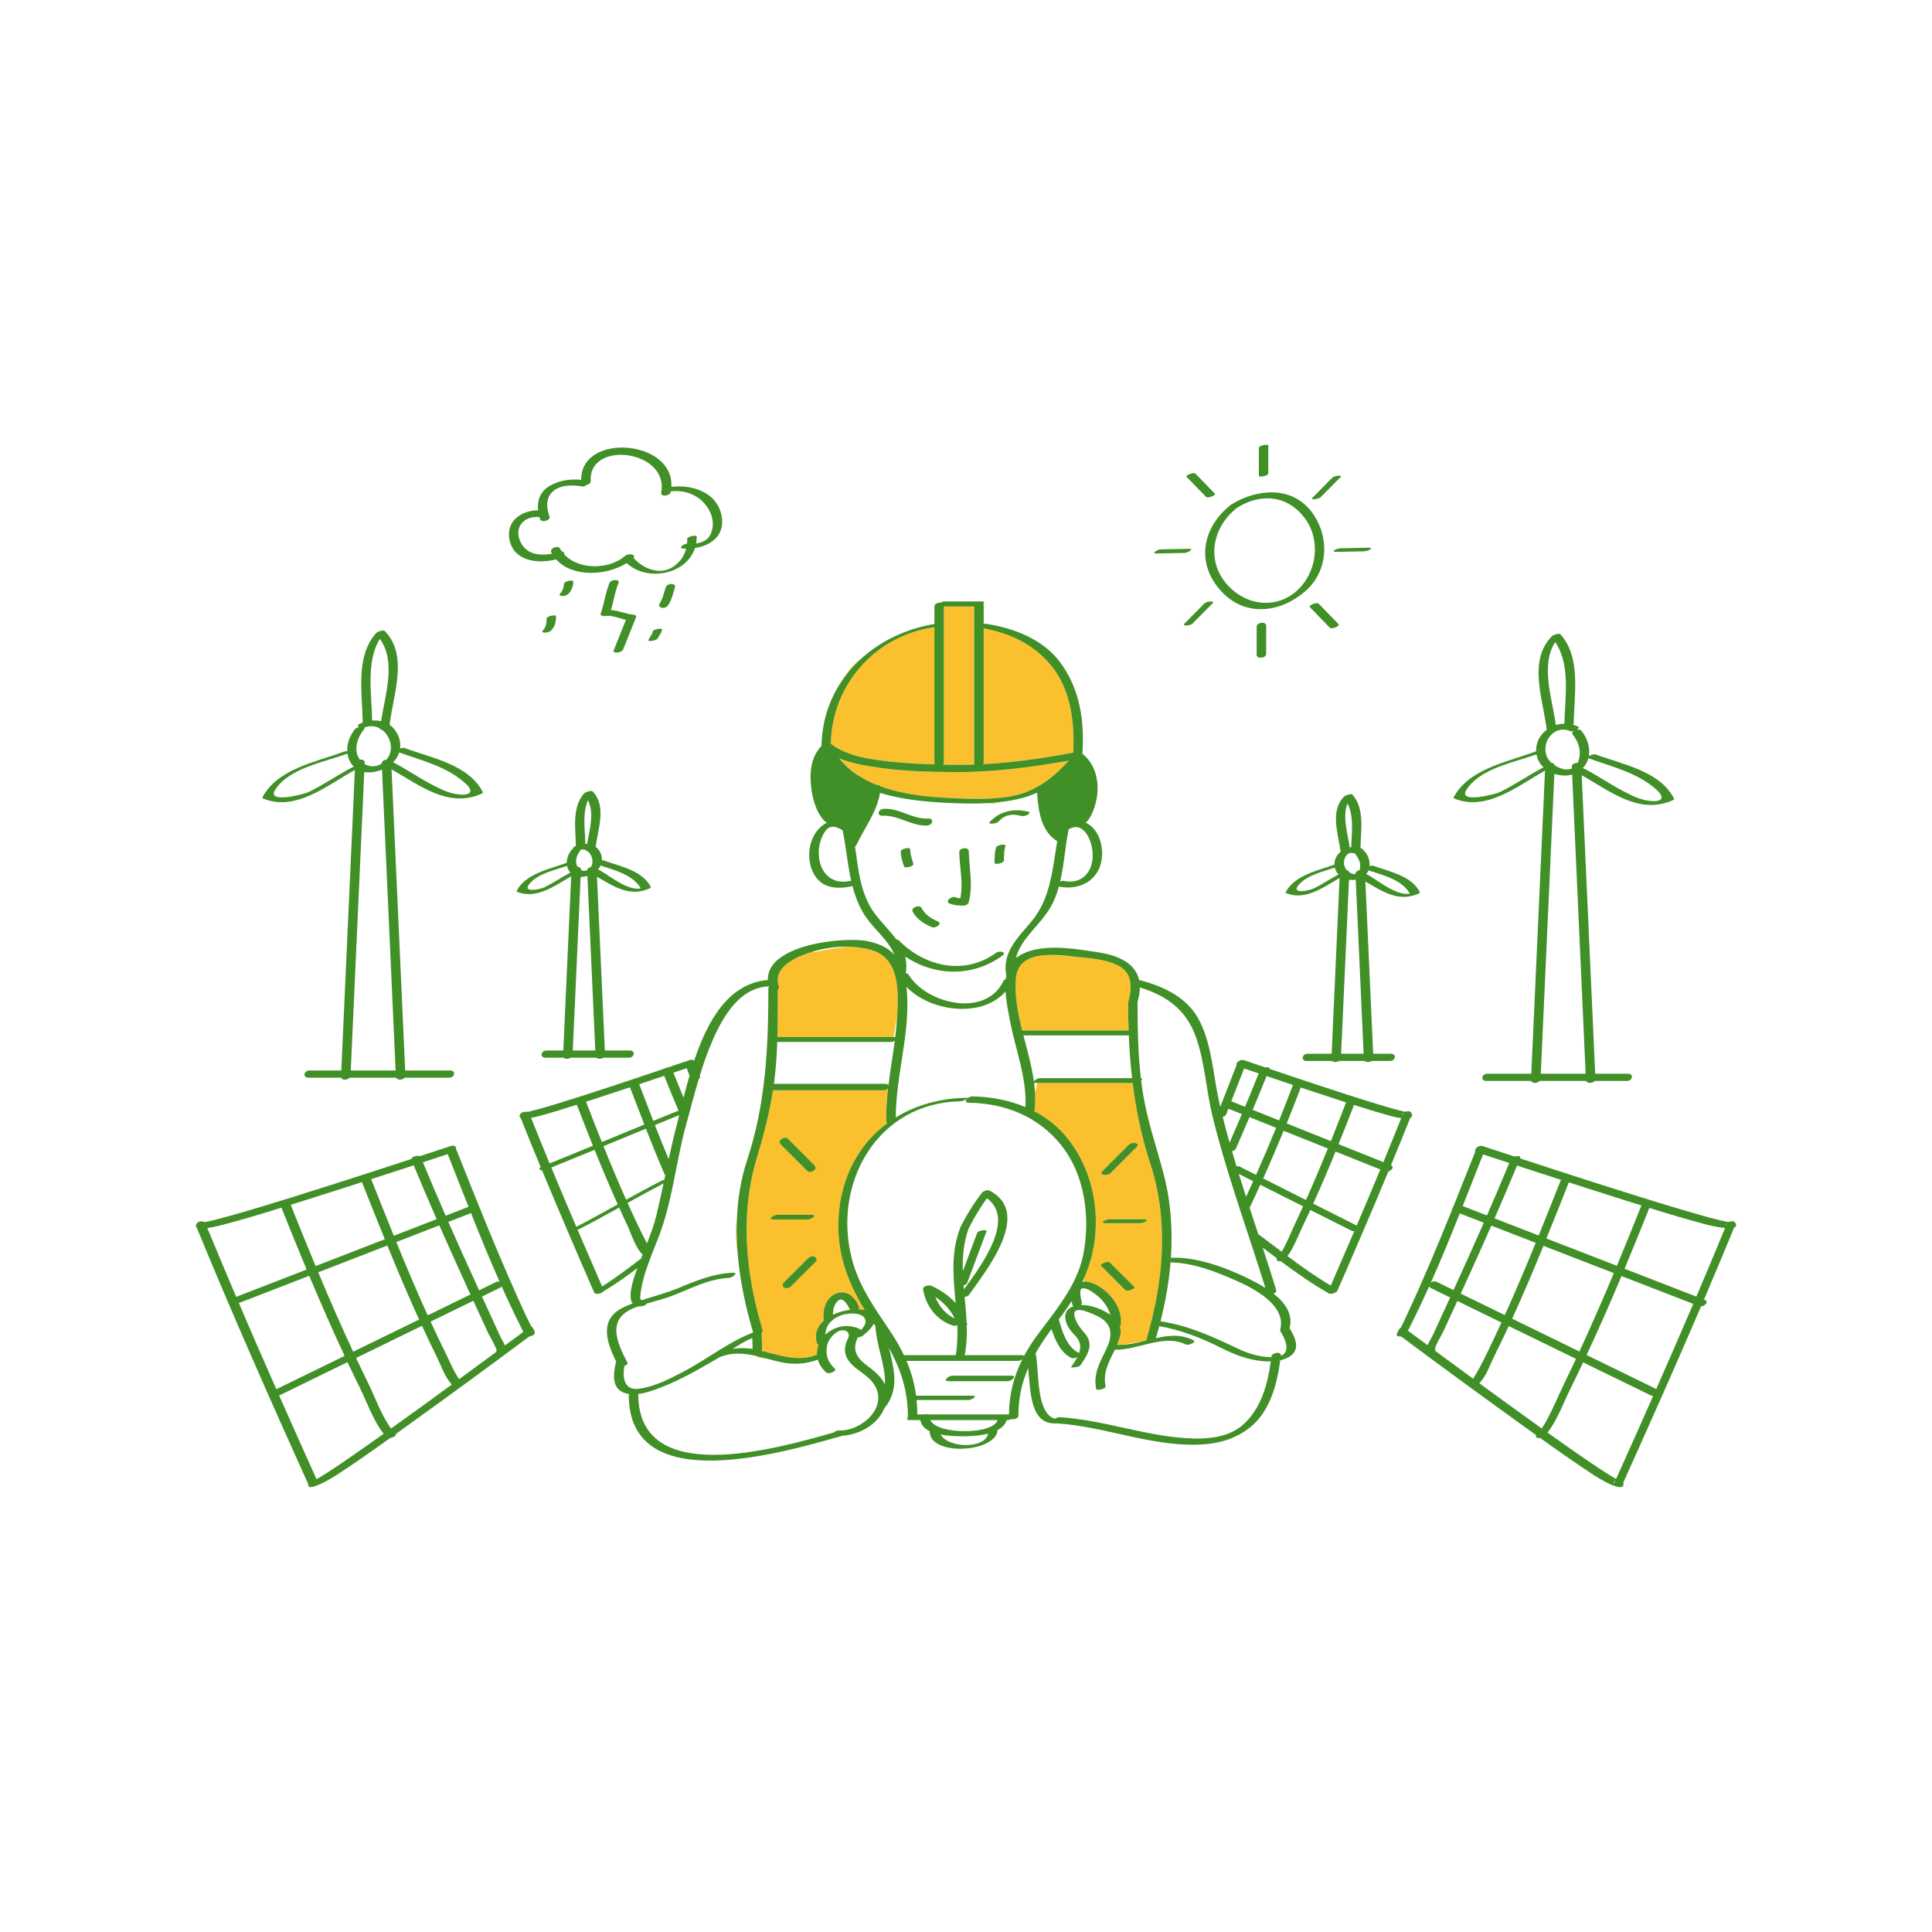
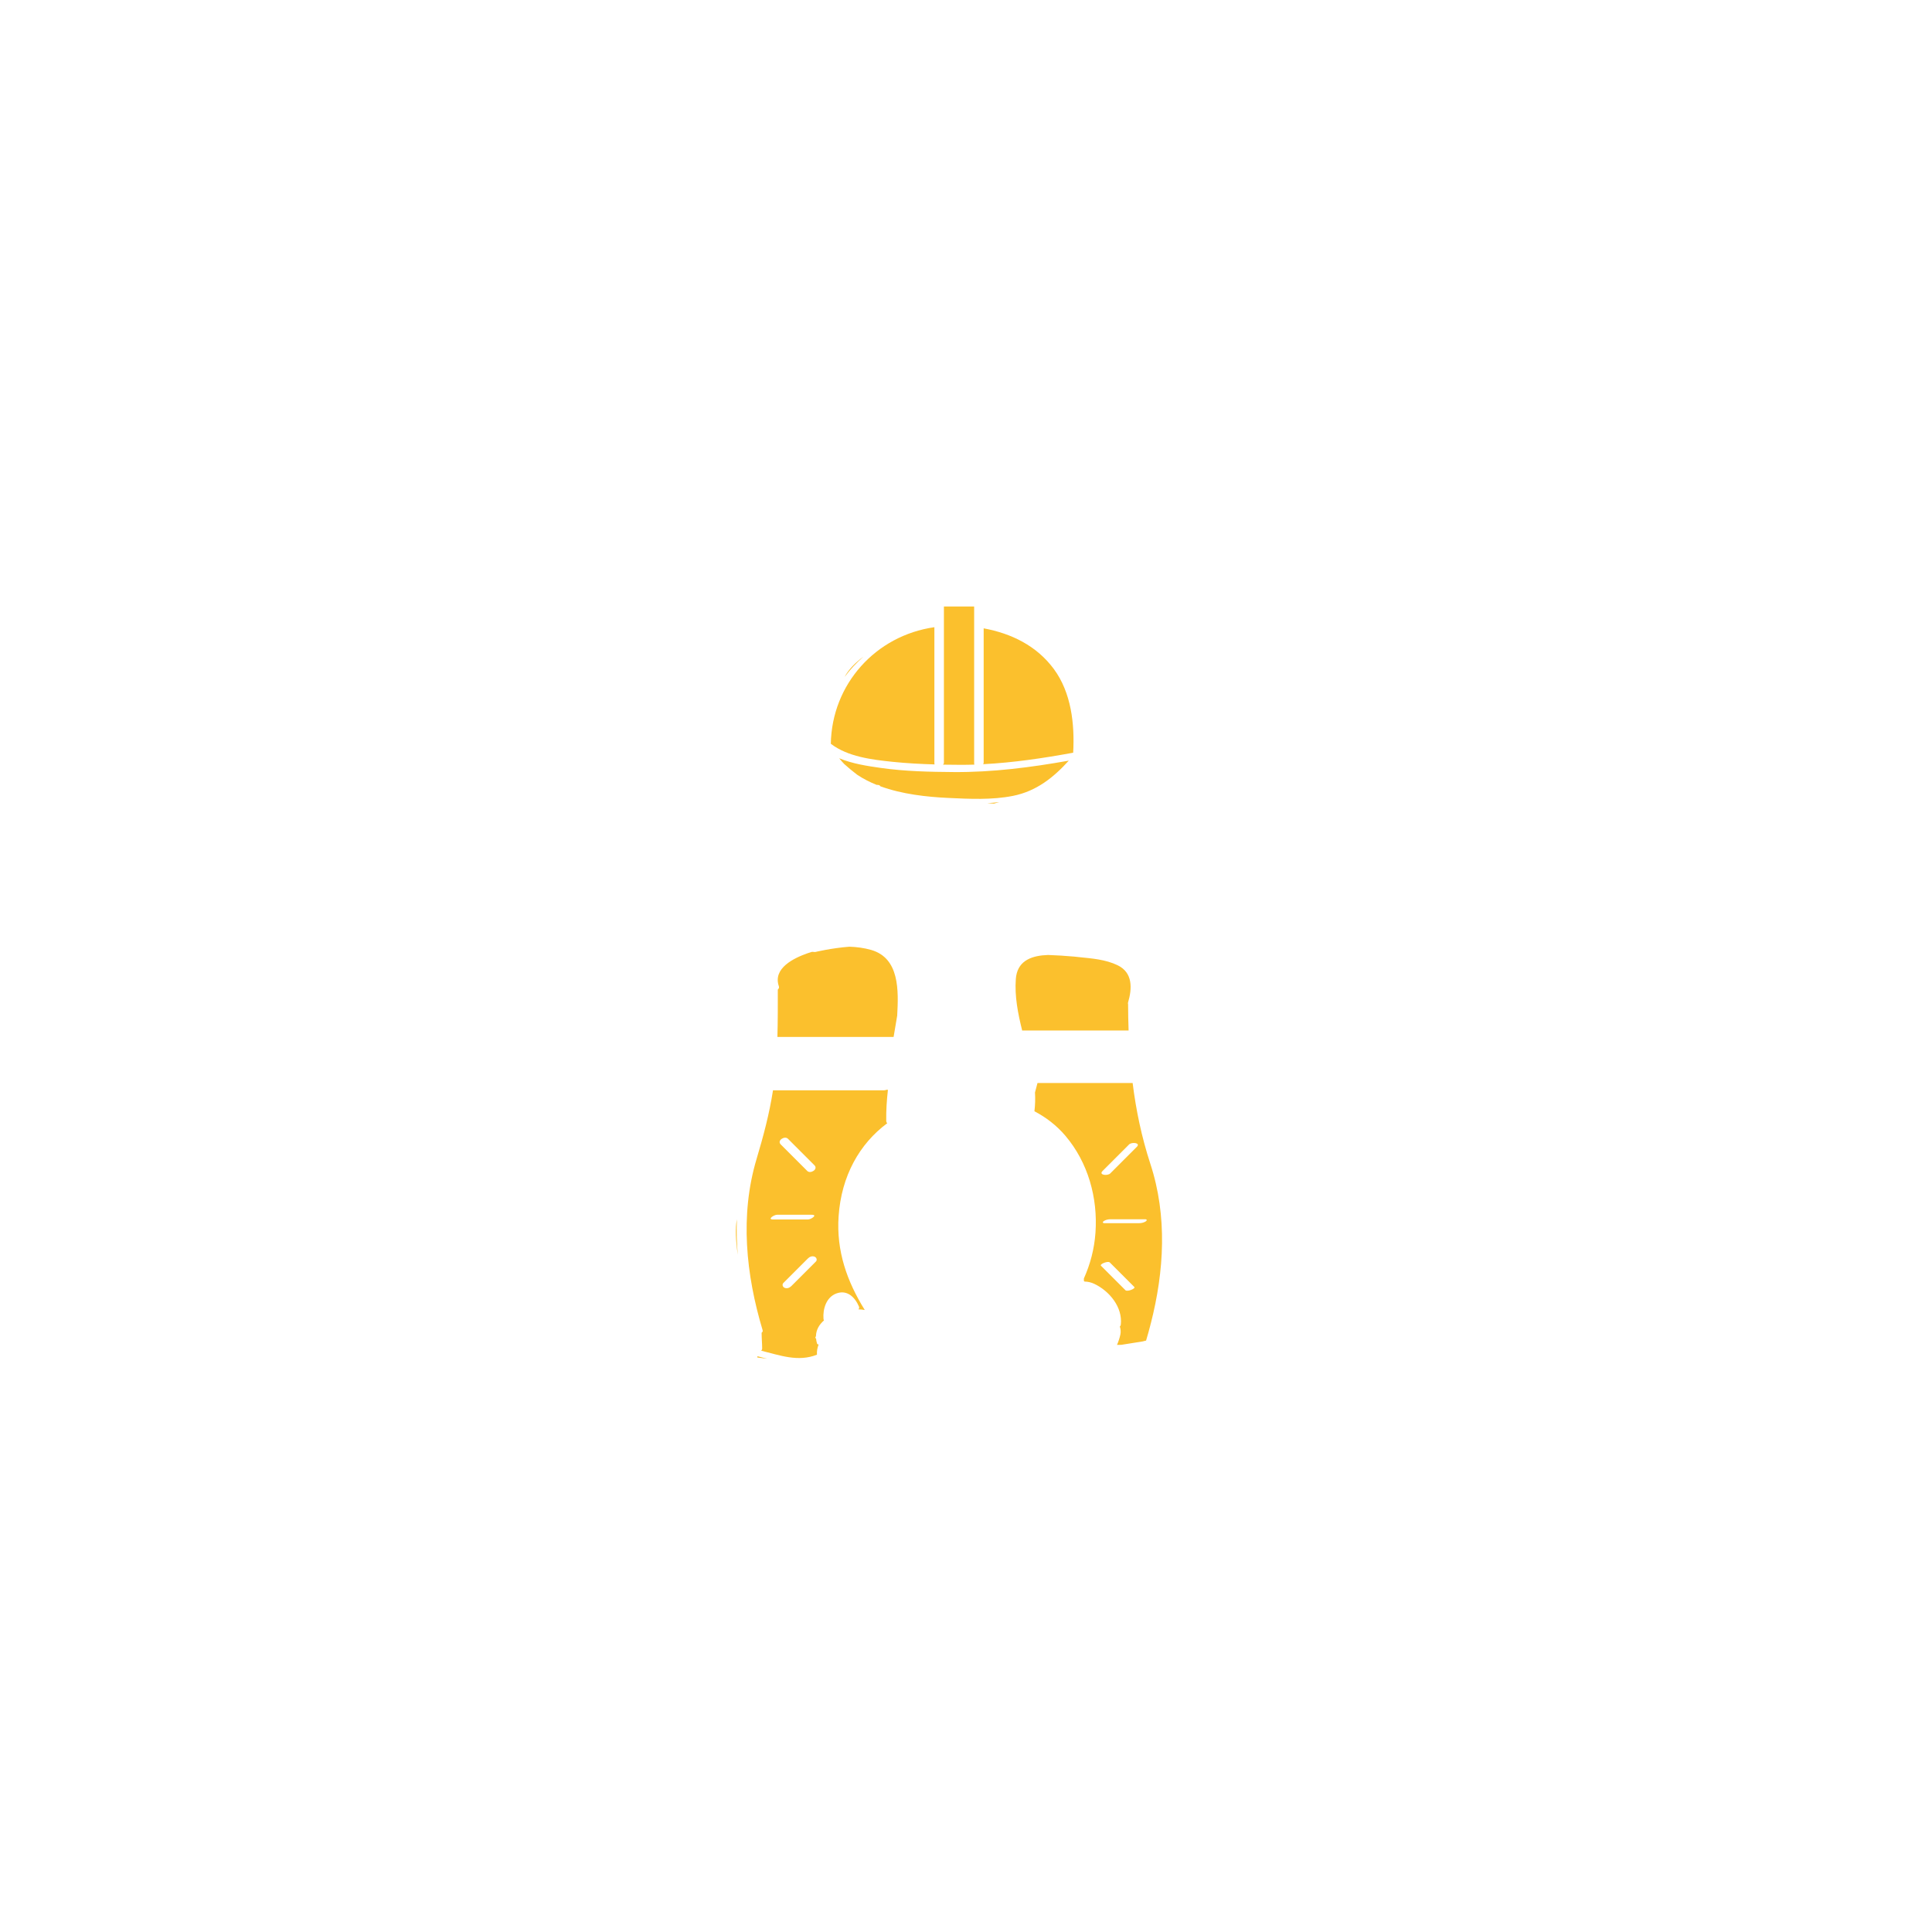
<svg xmlns="http://www.w3.org/2000/svg" xmlns:ns1="http://sodipodi.sourceforge.net/DTD/sodipodi-0.dtd" xmlns:ns2="http://www.inkscape.org/namespaces/inkscape" version="1.1" id="Layer_1" x="0px" y="0px" width="595.279px" height="595.281px" viewBox="0 0 595.279 595.281" enable-background="new 0 0 595.279 595.281" xml:space="preserve" ns1:docname="renewable-energy.svg" ns2:version="1.2.1 (9c6d41e, 2022-07-14)">
  <defs id="defs14" />
  <ns1:namedview id="namedview12" pagecolor="#505050" bordercolor="#ffffff" borderopacity="1" ns2:showpageshadow="0" ns2:pageopacity="0" ns2:pagecheckerboard="1" ns2:deskcolor="#505050" showgrid="false" ns2:zoom="1.1287785" ns2:cx="314.0563" ns2:cy="249.82758" ns2:window-width="1512" ns2:window-height="916" ns2:window-x="0" ns2:window-y="38" ns2:window-maximized="0" ns2:current-layer="Layer_1" />
  <path id="color_x5F_2" fill="#FBC02D" d="M347.738,317.514c-10.873,0-21.747,0-32.62,0c-0.053,0-0.108,0.006-0.165,0.014  c-1.317-5.267-2.357-10.553-1.96-15.904c0.019-0.248,0.049-0.481,0.082-0.714c0.021-0.065,0.03-0.134,0.029-0.204  c0.822-4.937,5.111-6.308,9.826-6.463c2.592,0.079,5.396,0.27,8.111,0.505c0.475,0.053,0.933,0.104,1.367,0.149  c4.051,0.421,8.228,0.716,11.947,2.512c4.723,2.279,4.493,7.161,3.212,11.487c-0.053,0.179-0.041,0.323,0.016,0.443  C347.593,312.084,347.642,314.807,347.738,317.514z M287.96,235.529c-0.035-0.097-0.061-0.2-0.061-0.321c0-13.987,0-27.974,0-41.959  c-18.124,2.58-31.597,17.609-31.908,35.921c5.212,4.002,12.691,4.903,19.024,5.558C279.322,235.173,283.639,235.404,287.96,235.529z   M300.234,235.588c-0.05-0.111-0.084-0.233-0.084-0.38c0-16.113,0-32.228,0-48.34c-3.104,0-6.211,0-9.315,0  c0,16.037,0,32.074,0,48.11c0,0.24-0.104,0.451-0.27,0.625c1.843,0.034,3.685,0.052,5.526,0.054  C297.473,235.658,298.854,235.632,300.234,235.588z M306.262,247.602l1.629-0.452c-1.222,0.136-2.448,0.243-3.681,0.31  C305.509,247.551,306.262,247.602,306.262,247.602z M329.31,234.366c-11.674,2.08-23.504,3.602-35.366,3.519  c-7.494-0.053-15.058-0.218-22.488-1.263c-4.217-0.594-8.81-1.298-12.881-2.984c0.486,0.623,1.005,1.212,1.55,1.773  c1.183,1.063,2.513,2.184,3.956,3.281c1.867,1.253,3.906,2.293,6.058,3.151c0.515-0.037,0.977,0.087,1.129,0.429  c6.7,2.444,14.297,3.275,20.842,3.583c6.576,0.311,13.558,0.661,20.039-0.64C319.311,243.779,324.579,239.59,329.31,234.366z   M266.031,202.334c-2.46,1.819-4.573,3.913-5.788,6.246C261.929,206.293,263.874,204.203,266.031,202.334z M324.699,206.127  c-5.299-7.17-13.066-10.938-21.614-12.528c0,13.794,0,27.587,0,41.38c0,0.179-0.063,0.34-0.159,0.482  c9.303-0.479,18.597-1.861,27.736-3.541C331.156,223.104,330.079,213.406,324.699,206.127z M354.567,407.84  c-0.067,0.08-0.089,0.152-0.057,0.217c-0.432,1.673-0.887,3.341-1.383,4.995c-0.356,0.089-0.713,0.178-1.069,0.265l-6.594,1.05  c-0.345,0.01-0.689,0.021-1.034,0.01c-0.081-0.004-0.172,0.007-0.265,0.021c0.429-1.018,0.799-2.068,1.034-3.179  c0.187-0.879,0.1-1.705-0.161-2.481c0.16-0.165,0.271-0.356,0.297-0.579c0.615-5.419-3.522-10.4-8.198-12.6  c-0.871-0.41-1.929-0.682-2.967-0.688c-0.134-0.13-0.208-0.201-0.208-0.201v-0.749c1.938-4.355,3.21-8.99,3.571-14.138  c0.753-10.72-2.285-21.608-9.275-29.842c-2.702-3.183-5.955-5.67-9.536-7.545c0.244-1.939,0.286-3.873,0.176-5.802l0.772-2.909  c9.771,0,19.542,0,29.313,0c1.044,8.385,2.765,16.67,5.474,24.954C359.712,374.712,358.712,391.675,354.567,407.84z M342.097,361.54  c2.728-2.728,5.452-5.453,8.178-8.181c1.265-1.264-1.56-1.561-2.391-0.729c-2.728,2.727-5.452,5.453-8.178,8.18  C338.442,362.074,341.266,362.372,342.097,361.54z M349.499,396.534c-2.517-2.517-5.033-5.032-7.55-7.55  c-0.555-0.554-3.222,0.51-2.726,1.006c2.518,2.518,5.033,5.033,7.55,7.551C347.328,398.095,349.995,397.03,349.499,396.534z   M352.848,375.671c-3.564,0-7.131,0-10.695,0c-0.699,0-1.455,0.166-2.05,0.549c-0.446,0.288-0.396,0.659,0.177,0.659  c3.565,0,7.132,0,10.695,0c0.7,0,1.455-0.166,2.05-0.55C353.472,376.042,353.421,375.671,352.848,375.671z M227.048,375.688  c-0.555,2.842-0.338,6.759,0.274,10.962C227.006,382.997,226.903,379.332,227.048,375.688z M273.584,335.793  c-0.354,3.175-0.576,6.362-0.521,9.58c0.006,0.311,0.127,0.542,0.314,0.707c-8.571,6.352-14.139,16.267-14.988,28.646  c-0.738,10.756,2.6,20.107,8.059,28.9c-0.644-0.126-1.313-0.183-1.951-0.192c0.213-0.243,0.299-0.546,0.155-0.882  c-1.229-2.883-3.661-5.263-6.982-4.005c-3.114,1.179-4.174,4.79-3.938,7.822c0.016,0.185,0.07,0.339,0.151,0.471  c-1.453,1.259-2.427,2.873-2.472,4.847l-0.234,0.534l0.262,0.179c0.045,0.511,0.145,1.041,0.315,1.595  c0.051,0.164,0.233,0.249,0.478,0.28c-0.396,0.989-0.584,2.05-0.517,3.132c-5.833,2.299-11.364,0.195-17.177-1.238  c0.183-0.183,0.299-0.406,0.298-0.668c-0.004-1.559-0.158-3.106-0.163-4.665c0-0.063-0.013-0.118-0.022-0.176  c0.271-0.217,0.424-0.484,0.337-0.773c-5.146-17.139-7.067-35.448-1.868-52.813c2.109-7.051,3.943-13.948,5.056-21.15  c0.07,0.006,0.139,0.015,0.218,0.015c11.333,0,22.666,0,34,0c0.272,0,0.516-0.061,0.725-0.155L273.584,335.793z M240.553,352.612  c2.729,2.727,5.453,5.453,8.18,8.181c0.984,0.983,3.441-0.522,2.213-1.751c-2.727-2.728-5.452-5.454-8.18-8.181  C241.781,349.878,239.325,351.385,240.553,352.612z M238.24,375.744c3.564,0,7.131,0,10.695,0c0.96,0,3.127-1.457,1.178-1.457  c-3.564,0-7.131,0-10.695,0C238.458,374.287,236.291,375.744,238.24,375.744z M250.977,387.199c-0.745-0.292-1.517,0.017-2.049,0.55  c-2.517,2.517-5.034,5.032-7.551,7.551c-0.507,0.506-0.191,1.274,0.403,1.508c0.745,0.292,1.518-0.016,2.05-0.549  c2.517-2.518,5.033-5.033,7.551-7.551C251.888,388.202,251.572,387.433,250.977,387.199z M233.367,418.272l3.011,0.371  c-1.005-0.268-2.008-0.531-3.011-0.765V418.272z M268.35,292.669c-2.124-0.6-4.359-0.898-6.623-0.975  c-5.57,0.422-10.551,1.638-10.551,1.638s-0.365-0.034-0.971-0.057c-0.437,0.134-0.877,0.258-1.304,0.407  c-4.271,1.496-10.854,4.62-8.919,10.204c0.141,0.403-0.021,0.755-0.327,1.017c0.003,4.858,0.017,9.731-0.125,14.599  c11.936,0,23.868,0,35.803,0l1.106-6.563C276.855,305.294,277.225,295.169,268.35,292.669z" />
-   <path id="color_x5F_1" d="M278.531,266.912c-0.488-1.47-0.964-2.938-1-4.5c-0.021-0.946,2.883-1.446,2.897-0.775  c0.036,1.562,0.511,3.03,1,4.5C281.68,266.892,278.804,267.734,278.531,266.912z M306.919,261.12  c-0.474,1.542-0.482,3.149-0.482,4.749c0,0.653,2.898,0.18,2.898-0.775c-0.001-1.498,0.016-2.979,0.459-4.423  C310.033,259.894,307.173,260.294,306.919,261.12z M292.706,278.45c1.394,0.486,2.743,0.58,4.211,0.595  c0.508,0.005,1.354-0.371,1.509-0.913c1.479-5.202,0.178-10.496,0.08-15.786c-0.029-1.565-2.967-1.153-2.941,0.199  c0.087,4.698,1.31,9.604,0.316,14.258c-0.514-0.063-1.021-0.181-1.518-0.362C293.077,275.991,290.959,277.841,292.706,278.45z   M283.868,279.662c-0.542-1.026-3.332-0.034-2.666,1.226c1.254,2.374,3.564,3.799,5.979,4.796c1.104,0.455,3.38-1.126,1.709-1.816  C286.801,283.005,284.94,281.692,283.868,279.662z M285.728,254.344c1.646-0.086,2.229-2.242,0.254-2.138  c-4.817,0.253-8.834-3.259-13.75-3c-1.646,0.086-2.229,2.241-0.254,2.138C276.796,251.091,280.812,254.602,285.728,254.344z   M307.59,253.21c1.964-2.209,4.212-2.563,6.997-1.83c0.666,0.175,1.439-0.013,2.037-0.328c0.268-0.143,0.985-0.737,0.313-0.914  c-4.362-1.147-8.926-0.289-12.003,3.17C304.223,254.107,307.068,253.796,307.59,253.21z M311.629,423.878  c-6.082,0-12.164,0-18.245,0c-1.113,0-3.075,1.688-1.115,1.688c6.082,0,12.164,0,18.245,0  C311.627,425.566,313.589,423.878,311.629,423.878z M238.24,375.744c3.564,0,7.131,0,10.695,0c0.96,0,3.127-1.457,1.178-1.457  c-3.564,0-7.131,0-10.695,0C238.458,374.287,236.291,375.744,238.24,375.744z M248.732,360.792c0.984,0.983,3.441-0.522,2.213-1.751  c-2.727-2.728-5.452-5.454-8.18-8.181c-0.984-0.983-3.44,0.523-2.213,1.751C243.281,355.339,246.006,358.065,248.732,360.792z   M248.928,387.75c-2.517,2.517-5.034,5.032-7.551,7.551c-0.507,0.506-0.191,1.274,0.403,1.508c0.745,0.292,1.518-0.016,2.05-0.549  c2.517-2.518,5.033-5.033,7.551-7.551c0.507-0.507,0.19-1.275-0.404-1.509C250.231,386.908,249.46,387.217,248.928,387.75z   M352.848,375.671c-3.564,0-7.131,0-10.695,0c-0.699,0-1.455,0.166-2.05,0.549c-0.446,0.288-0.396,0.659,0.177,0.659  c3.565,0,7.132,0,10.695,0c0.7,0,1.455-0.166,2.05-0.55C353.472,376.042,353.421,375.671,352.848,375.671z M342.097,361.54  c2.728-2.728,5.452-5.453,8.178-8.181c1.265-1.264-1.56-1.561-2.391-0.729c-2.728,2.727-5.452,5.453-8.178,8.18  C338.442,362.074,341.266,362.372,342.097,361.54z M341.949,388.984c-0.555-0.554-3.222,0.51-2.726,1.006  c2.518,2.518,5.033,5.033,7.55,7.551c0.555,0.554,3.222-0.511,2.726-1.007C346.982,394.018,344.465,391.502,341.949,388.984z   M163.915,408.819c0.63,0.958,1.571,2.1,0.037,2.734c-0.307,0.126-0.576,0.188-0.821,0.206  c-12.168,9.048-24.396,18.02-36.708,26.868c-1.498,1.076-2.996,2.153-4.495,3.229c0.005,0.011,0.014,0.021,0.018,0.032  c0.13,0.325-0.341,0.664-0.557,0.79c-0.001,0-0.002,0.001-0.003,0.001c-0.272,0.16-0.722,0.337-1.164,0.399  c-5.485,3.93-11.003,7.821-16.656,11.498c-0.27,0.175-9.091,5.706-8.578,2.756c-11.811-26.209-23.462-52.519-34.381-79.113  c-0.325-0.244-0.363-0.647,0.047-1.278c0.455-0.697,1.655-0.791,2.273-0.396c0.309-0.041,0.613-0.089,0.918-0.152  c0.993-0.206,1.981-0.438,2.964-0.689c3.182-0.813,6.338-1.717,9.486-2.645c8.775-2.586,17.505-5.33,26.222-8.11  c8.083-2.577,16.153-5.199,24.217-7.843c0.104-0.671,1.868-1.255,2.625-0.863c3.191-1.049,6.387-2.089,9.573-3.148  c1.147-0.382,1.76,0.331,1.581,1.039c0.058,0.055,0.107,0.116,0.138,0.191c6.014,15.119,12.044,30.255,18.692,45.109  c1.308,2.922,2.62,5.85,4.073,8.703c0.085,0.167,0.179,0.33,0.265,0.497C163.777,408.679,163.86,408.738,163.915,408.819z   M131.781,405.283c4.393-2.143,8.783-4.285,13.177-6.429c-0.293-0.638-0.587-1.274-0.879-1.913  c-2.944-6.441-5.857-12.898-8.709-19.384c-4.418,1.712-8.835,3.424-13.253,5.136C125.204,390.282,128.392,397.835,131.781,405.283z   M119.349,383.766c-7.102,2.752-14.202,5.504-21.304,8.255c3.44,8.222,7.014,16.389,10.775,24.464  c6.771-3.303,13.541-6.606,20.313-9.91C125.703,399.054,122.473,391.43,119.349,383.766z M147.615,397.558  c1.727-0.842,3.452-1.686,5.18-2.527c0.387-0.188,0.78-0.217,1.12-0.144c-3.084-6.962-5.973-14.026-8.789-21.109  c-2.33,0.903-4.659,1.806-6.989,2.708c3.082,7.017,6.236,14,9.43,20.965C147.583,397.487,147.599,397.522,147.615,397.558z   M130.309,358.118c2.271,5.511,4.611,10.992,6.997,16.454c2.352-0.91,4.701-1.821,7.052-2.731  c-2.146-5.42-4.266-10.843-6.405-16.233C135.406,356.451,132.855,357.279,130.309,358.118z M114.373,363.326  c2.308,5.806,4.613,11.626,6.964,17.435c4.399-1.705,8.801-3.41,13.201-5.115c-2.41-5.508-4.771-11.037-7.063-16.595  C123.109,360.482,118.745,361.914,114.373,363.326z M89.576,371.22c2.513,6.305,5.06,12.603,7.669,18.876  c7.106-2.754,14.215-5.508,21.321-8.263c-2.377-5.861-4.709-11.736-7.04-17.599c-5.294,1.704-10.587,3.41-15.892,5.078  C93.617,369.948,91.596,370.586,89.576,371.22z M63.895,378.389c2.913,7.082,5.878,14.143,8.883,21.188  c7.234-2.803,14.469-5.605,21.701-8.408c-2.642-6.333-5.218-12.692-7.758-19.063c-5.9,1.836-11.819,3.624-17.789,5.199  C68.609,377.39,66.113,378.084,63.895,378.389z M73.582,401.455c3.801,8.884,7.658,17.743,11.563,26.583  c7.011-3.421,14.021-6.842,21.032-10.263c-3.802-8.148-7.415-16.389-10.896-24.684c-7.109,2.755-14.222,5.511-21.332,8.266  C73.828,401.405,73.705,401.434,73.582,401.455z M97.956,456.953c0.01-0.038,0.003-0.061,0.009-0.096  c0,0.003-0.001,0.006-0.001,0.008C97.959,456.896,97.964,456.921,97.956,456.953z M97.897,456.417  c0.065,0.105,0.084,0.242,0.069,0.397c0,0.001,0.001,0.003,0.001,0.004C97.99,456.641,97.969,456.504,97.897,456.417z   M118.211,441.768c-3.102-3.846-5.166-9.759-7.212-13.906c-1.335-2.706-2.639-5.428-3.924-8.158  c-6.976,3.403-13.95,6.808-20.926,10.209c-0.05,0.024-0.099,0.039-0.147,0.059c3.812,8.612,7.659,17.209,11.524,25.794  c0.056-0.031,0.099-0.057,0.158-0.09c0.875-0.492,1.729-1.017,2.575-1.558c2.766-1.768,5.481-3.613,8.181-5.48  C111.716,446.374,114.966,444.074,118.211,441.768z M139.24,426.571c-2.063-1.959-3.486-6.16-4.537-8.267  c-1.613-3.238-3.16-6.511-4.68-9.798c-6.769,3.302-13.537,6.604-20.306,9.907c1.25,2.653,2.516,5.3,3.813,7.93  c2.014,4.078,4.014,9.854,6.972,13.799c3.442-2.461,6.877-4.935,10.303-7.418C133.623,430.682,136.429,428.624,139.24,426.571z   M152.874,416.565c0.004-0.135,0.064-0.267,0.176-0.39c-0.321-1.514-2.075-4.221-2.559-5.276c-1.544-3.373-3.098-6.742-4.646-10.113  c-4.392,2.144-8.783,4.286-13.175,6.429c1.519,3.293,3.064,6.57,4.681,9.813c0.863,1.732,2.656,5.958,4.13,7.91  C145.286,422.156,149.082,419.364,152.874,416.565z M161.233,410.389c-0.253-0.468-0.473-0.994-0.716-1.477  c-2.072-4.109-4.032-8.283-5.921-12.497c-0.124,0.124-0.292,0.242-0.512,0.351c-1.86,0.908-3.722,1.814-5.581,2.723  c1.863,4.048,3.738,8.092,5.576,12.151c0.317,0.705,1.045,1.84,1.508,2.919C157.469,413.169,159.355,411.785,161.233,410.389z   M534.319,378.232c-3.047,7.411-6.15,14.799-9.299,22.17c0.066,0.025,0.132,0.051,0.198,0.077c1.483,0.575,0.101,1.977-1.107,2.048  c-7.785,18.179-15.826,36.251-23.949,54.275c0.91,4.069-8.386-1.846-8.704-2.056c-5.729-3.752-11.336-7.693-16.908-11.68  c-0.386,0.063-0.768,0.048-1.028-0.104c0-0.001-0.001-0.001-0.002-0.002c-0.167-0.098-0.382-0.259-0.289-0.493  c0.034-0.088,0.084-0.168,0.132-0.251c-1.589-1.14-3.177-2.279-4.763-3.421c-12.379-8.905-24.681-17.923-36.918-27.023  c-0.237,0.032-0.496,0.028-0.778-0.019c-1.26-0.208,0.015-1.866,0.358-2.391c0.071-0.109,0.196-0.207,0.35-0.294  c0.69-1.303,1.293-2.667,1.907-3.984c4.987-10.672,9.535-21.559,13.948-32.493c-0.036-0.24,0.082-0.496,0.291-0.727  c2.276-5.648,4.521-11.31,6.77-16.961c0.021-0.051,0.051-0.1,0.086-0.146c-0.589-0.74,1.124-1.998,2.193-1.643  c3.29,1.094,6.588,2.169,9.883,3.252c0.906-0.253,1.957-0.182,1.729,0.375c-0.023,0.057-0.048,0.113-0.071,0.171  c8.281,2.717,16.57,5.412,24.875,8.059c8.718,2.775,17.442,5.535,26.223,8.109c3.147,0.924,6.303,1.846,9.484,2.645  c0.981,0.246,1.966,0.495,2.962,0.677c0.326,0.061,0.556,0.104,0.723,0.137c0.688-0.351,1.635-0.388,2.019,0.2  c0.031,0.047,0.052,0.089,0.076,0.135c0.021,0.035,0.041,0.07,0.06,0.104C535.102,377.635,534.879,378.025,534.319,378.232z   M531.813,377.682c0.008-0.021,0.017-0.038,0.023-0.059c-0.027-0.245,0.06-0.474,0.228-0.672  C531.837,377.096,531.691,377.319,531.813,377.682z M483.384,364.31c-2.287,5.755-4.574,11.526-6.906,17.283  c7.238,2.805,14.479,5.61,21.716,8.416c2.57-6.176,5.082-12.376,7.559-18.586c-2.262-0.706-4.521-1.417-6.777-2.128  C493.771,367.654,488.578,365.979,483.384,364.31z M473.174,382.932c-4.554-1.765-9.108-3.53-13.663-5.294  c-2.758,6.263-5.571,12.503-8.42,18.726c-0.338,0.738-0.678,1.477-1.017,2.213c4.527,2.209,9.057,4.419,13.584,6.628  C466.981,397.85,470.125,390.408,473.174,382.932z M465.916,406.305c6.906,3.37,13.813,6.739,20.72,10.108  c3.696-7.979,7.22-16.038,10.62-24.15c-7.23-2.802-14.462-5.604-21.693-8.407C472.485,391.4,469.302,398.904,465.916,406.305z   M467.422,359.123c-2.254,5.448-4.565,10.874-6.93,16.274c4.532,1.757,9.064,3.514,13.599,5.271  c2.313-5.707,4.589-11.427,6.86-17.137C476.437,362.075,471.929,360.601,467.422,359.123z M450.681,371.596  c2.49,0.965,4.98,1.93,7.471,2.895c2.341-5.363,4.64-10.746,6.867-16.157c-2.687-0.884-5.376-1.757-8.06-2.647  C454.863,360.97,452.786,366.283,450.681,371.596z M440.875,395.188c0.483-0.351,1.171-0.53,1.691-0.275  c1.764,0.859,3.525,1.72,5.288,2.58c3.155-6.899,6.275-13.813,9.325-20.76c-2.466-0.956-4.933-1.91-7.398-2.866  C446.931,381.023,444.009,388.162,440.875,395.188z M433.812,410.014c2.007,1.492,4.023,2.971,6.034,4.459  c0.541-1.134,1.258-2.275,1.583-2.988c1.785-3.909,3.589-7.81,5.382-11.715c-1.971-0.962-3.94-1.923-5.912-2.885  c-0.307-0.149-0.481-0.331-0.562-0.523c-1.806,4.009-3.672,7.984-5.646,11.899C434.417,408.804,434.144,409.435,433.812,410.014z   M442.246,416.246c3.877,2.863,7.76,5.719,11.65,8.563c1.569-2.468,2.897-5.101,4.186-7.722c1.561-3.178,3.061-6.386,4.536-9.605  c-4.529-2.21-9.061-4.42-13.589-6.63c-1.452,3.155-2.906,6.311-4.351,9.469c-0.502,1.101-2.346,3.938-2.567,5.417  C442.312,415.835,442.385,416,442.246,416.246z M475.039,440.135c2.578-3.828,5.13-10.186,6.979-13.975  c1.21-2.479,2.396-4.973,3.567-7.473c-6.907-3.37-13.813-6.74-20.722-10.11c-1.459,3.139-2.945,6.264-4.498,9.354  c-1.099,2.187-2.47,6.234-4.571,8.261c2.907,2.122,5.81,4.251,8.725,6.362C468.018,435.09,471.521,437.62,475.039,440.135z   M497.218,457.341c0.001-0.005,0.002-0.011,0.004-0.016c-0.042-0.335,0.109-0.628,0.369-0.856c0.035-0.079,0.07-0.158,0.106-0.236  C497.328,456.358,497.076,456.67,497.218,457.341z M509.35,430.148c-0.181-0.004-0.355-0.039-0.517-0.117  c-7.013-3.422-14.026-6.844-21.039-10.265c-1.306,2.756-2.625,5.505-3.98,8.237c-2.011,4.052-4.002,9.642-7.014,13.386  c3.345,2.382,6.701,4.748,10.081,7.079c2.702,1.863,5.408,3.726,8.181,5.48c0.947,0.601,1.896,1.204,2.88,1.741  C501.769,447.189,505.578,438.678,509.35,430.148z M521.718,401.741c-7.369-2.854-14.738-5.711-22.106-8.565  c-3.437,8.173-7.004,16.292-10.757,24.322c7.154,3.489,14.309,6.98,21.462,10.472C514.167,419.249,517.97,410.507,521.718,401.741z   M531.531,378.364c-2.541-0.234-5.616-1.017-5.854-1.08c-5.865-1.568-11.685-3.314-17.487-5.11c-2.5,6.264-5.035,12.52-7.636,18.749  c7.375,2.857,14.75,5.716,22.125,8.572C525.673,392.47,528.628,385.428,531.531,378.364z M427.783,360.928  c-5.106,12.297-10.368,24.532-15.694,36.73c-0.03,0.069-0.078,0.135-0.134,0.196c-0.452,0.54-1.905,1.007-2.468,0.689  c-5.225-2.959-10.106-6.408-14.908-9.977c-0.433,0.064-0.854,0.014-1.146-0.241c-0.001,0-0.001-0.001-0.002-0.001  c-0.103-0.104-0.135-0.228-0.099-0.367c0.032-0.073,0.078-0.138,0.115-0.206c-0.004,0-0.009,0.001-0.013,0.002  c0.006-0.008,0.012-0.017,0.019-0.023c-1.468-1.098-2.93-2.202-4.393-3.307c1.421,4.338,2.822,8.679,4.157,13.037  c0.146,0.478-0.259,0.892-0.81,1.134c3.487,2.735,6.077,6.269,4.935,10.663c1.834,2.945,3.463,6.619-0.142,8.809  c-0.819,0.498-1.756,0.835-2.733,1.062c-0.992,7.26-3.054,15.359-8.818,20.262c-4.625,3.935-10.21,5.488-16.201,5.719  c-14.805,0.57-29.032-5.582-43.723-6.536c-8.414,0.571-8.151-9.609-8.938-17.028c-1.904,4.426-3.034,9.174-2.994,14.637  c0.006,0.823-1.413,1.321-2.275,1.063c-0.327,0.182-0.688,0.309-0.994,0.309c-0.109,0-0.219,0-0.328,0  c-0.48,1.464-1.647,2.506-3.156,3.24c0.214,0.008,0.353,0.038,0.344,0.088c-1.171,6.838-21.004,7.771-20.935,0.146  c0-0.021,0.012-0.041,0.016-0.062c-1.521-0.735-2.636-1.822-2.889-3.414c-1.084,0-2.168,0-3.252,0c-1.005,0-0.991-0.459-0.589-0.907  c0.058-8.133-2.247-14.815-5.822-21.28c1.522,6.35,3.314,12.639-1.289,18.374c-0.036,0.045-0.084,0.086-0.137,0.125  c-2.019,5.029-7.438,8.108-13.019,8.542c-0.018,0.005-0.026,0.014-0.044,0.019c-17.987,5.047-66.07,19.541-65.676-12.924  c-0.441-0.066-0.878-0.162-1.302-0.302c-4.083-1.348-3.469-6.039-2.688-9.402c0.019-0.079,0.061-0.153,0.111-0.225  c-3.06-6.171-5.355-13.144,2.295-16.791c0.896-0.427,1.811-0.802,2.733-1.158c-1.529-2.113,0.172-7.413,1.473-10.882  c-3.39,2.538-6.801,5.008-10.473,7.173c-0.493,0.662-2.466,1.127-2.816,0.325c-5.458-12.502-10.851-25.041-16.075-37.647  c-0.747-0.075-1.22-0.502-0.406-0.972c-2.084-5.039-4.146-10.086-6.162-15.15c-0.373-0.19-0.496-0.539-0.17-1.133  c0.366-0.666,1.534-0.924,2.273-0.732c0.113-0.032,0.336-0.083,0.721-0.172c0.776-0.181,1.55-0.375,2.318-0.586  c2.238-0.614,4.464-1.275,6.682-1.958c5.619-1.729,11.212-3.543,16.796-5.386c1.813-0.598,3.624-1.207,5.437-1.81  c0.108-0.036,0.218-0.072,0.326-0.108c3.207-1.066,6.412-2.142,9.614-3.225c0.37-0.232,0.926-0.421,1.426-0.484  c2.209-0.749,4.419-1.492,6.625-2.25c0.651-0.224,1.129-0.089,1.39,0.199c4.091-12.22,10.563-23.896,22.703-24.866  c-0.317-11.04,23.592-13.407,30.676-11.977c3.817,0.771,6.484,2.147,8.346,4.198c-1.953-4.822-6.94-8.247-9.751-13.119  c-1.493-2.59-2.479-5.303-3.202-8.084c-0.12,0.049-0.234,0.102-0.387,0.134c-3.474,0.74-7.614,0.755-10.215-2.085  c-2.248-2.454-3.017-5.99-2.611-9.244c0.459-3.687,2.493-6.924,5.3-8.248c-2.968-2.277-4.302-7.051-4.731-10.402  c-0.599-4.68-0.337-9.702,3.053-13.241c0.007-0.073,0.022-0.146,0.051-0.216c0.191-8.091,2.82-15.239,7.14-21.096  c1.688-2.287,3.632-4.375,5.789-6.246c5.976-5.181,13.576-8.689,21.869-10.065c0-1.809,0-3.616,0-5.424  c0-0.779,1.077-1.249,1.926-1.164c0.372-0.209,0.798-0.361,1.117-0.361c3.833,0,7.666,0,11.5,0c1.005,0,0.939,0.409,0.503,0.808  c0.087,0.133,0.139,0.293,0.139,0.489c0,1.872,0,3.743,0,5.615c0.214-0.049,0.397-0.071,0.521-0.053  c8.627,1.276,17.729,4.699,23.102,11.969c6.051,8.188,7.489,18.139,6.785,28.084c4.718,3.677,5.588,10.44,3.889,15.958  c-0.558,1.807-1.438,3.968-2.835,5.327c2.828,1.267,4.761,4.593,4.999,8.643c0.471,7.982-5.814,12.493-13.294,11.021  c-0.646,2.322-1.503,4.561-2.737,6.633c-3.197,5.367-9.095,9.511-10.477,15.376c0.017-0.012,0.027-0.028,0.045-0.041  c6.51-4.95,17.77-2.867,25.233-1.735c6.535,0.991,11.585,3.497,12.67,8.615c0.147-0.012,0.288-0.006,0.411,0.025  c7.537,1.996,14.817,5.503,18.379,12.852c3.751,7.742,4.004,16.505,5.894,24.771c0.102,0.443,0.211,0.884,0.313,1.326  c0.107-0.271,0.212-0.544,0.319-0.815c0.05-0.127,0.1-0.255,0.148-0.383c1.518-3.849,3.033-7.697,4.521-11.559  c0.006-0.017,0.019-0.031,0.026-0.046c-0.408-0.755,1.223-1.907,2.253-1.553c2.184,0.75,4.372,1.485,6.559,2.228  c0.757-0.126,1.461-0.006,1.335,0.454c5.172,1.75,10.348,3.488,15.534,5.194c5.838,1.922,11.682,3.835,17.563,5.619  c2.138,0.647,4.276,1.3,6.438,1.863c0.712,0.187,1.426,0.384,2.15,0.513c0.083,0.015,0.143,0.025,0.207,0.038  c0.67-0.279,1.49-0.255,1.803,0.311c0.02,0.036,0.024,0.064,0.042,0.1c0.073,0.062,0.109,0.141,0.102,0.238  c0.229,0.624,0.012,0.998-0.462,1.2c-1.948,4.882-3.933,9.75-5.941,14.608C429.679,359.556,428.804,360.629,427.783,360.928z   M432.041,343.774c0.011-0.024,0.021-0.051,0.031-0.076c-0.004-0.316,0.172-0.604,0.439-0.827  C432.174,343.017,431.91,343.282,432.041,343.774z M417.197,340.451c-1.563,4.036-3.146,8.069-4.766,12.088  c4.604,1.843,9.209,3.684,13.813,5.524c1.856-4.504,3.688-9.02,5.493-13.544c-1.021-0.127-1.948-0.339-2.229-0.412  C425.371,343.026,421.275,341.759,417.197,340.451z M400.789,335.088c-1.405,3.704-2.858,7.388-4.35,11.057  c4.54,1.814,9.08,3.631,13.62,5.447c1.595-3.965,3.156-7.941,4.696-11.925c-0.784-0.254-1.568-0.507-2.352-0.76  C408.526,337.653,404.658,336.37,400.789,335.088z M383.924,368.744c0.741-1.598,1.491-3.192,2.215-4.798  c-1.479-0.745-2.96-1.49-4.438-2.235C382.426,364.06,383.169,366.404,383.924,368.744z M387.012,361.992  c2.14-4.802,4.188-9.643,6.176-14.51c-2.729-1.092-5.462-2.184-8.191-3.275c-1.396,3.261-2.805,6.516-4.232,9.762  c-0.15,0.344-0.631,0.604-1.159,0.754c0.45,1.551,0.912,3.1,1.381,4.646c0.348-0.067,0.665-0.075,0.872,0.029  C383.576,360.262,385.293,361.128,387.012,361.992z M389.21,363.1c4.393,2.212,8.786,4.425,13.18,6.637  c2.347-5.249,4.589-10.545,6.754-15.872c-4.545-1.818-9.091-3.636-13.636-5.454C393.479,353.338,391.395,358.239,389.21,363.1z   M390.254,331.556c-1.401,3.479-2.831,6.945-4.294,10.396c2.72,1.087,5.438,2.176,8.159,3.264c1.46-3.624,2.886-7.263,4.263-10.92  C395.67,333.392,392.963,332.472,390.254,331.556z M379.379,339.32c1.41,0.564,2.82,1.128,4.229,1.692  c1.438-3.413,2.851-6.837,4.226-10.276c-1.5-0.509-3.002-1.012-4.501-1.524C382.029,332.587,380.706,335.955,379.379,339.32z   M376.74,344.132c0.661,2.659,1.369,5.305,2.11,7.941c1.281-2.929,2.552-5.861,3.803-8.804c-1.389-0.556-2.777-1.111-4.167-1.667  c-0.238,0.604-0.47,1.211-0.71,1.815C377.651,343.732,377.226,343.978,376.74,344.132z M330.769,402.475  c-0.165-0.111-0.293-0.267-0.349-0.481c-0.091-0.349-0.17-0.712-0.241-1.079c-1.203,1.896-2.523,3.761-3.936,5.612  c1.016,3.719,2.427,8.44,6.087,10.285c0.058,0.029,0.099,0.061,0.143,0.092c0.593-1.71,0.551-3.462-0.965-5.097  c-1.299-1.402-2.643-2.832-3.121-4.754C327.747,404.489,328.918,403.087,330.769,402.475z M333.039,402.105  c0.254-0.008,0.511-0.011,0.77-0.002c2.283,0.077,5.762,1.176,8.298,3.014c-0.761-2.673-2.7-5.068-4.943-6.612  c-0.864-0.596-2.62-1.875-3.775-1.508c-1.109,0.354-0.243,3.543-0.067,4.221C333.408,401.56,333.279,401.863,333.039,402.105z   M345.465,414.366c2.202-0.059,4.4-0.514,6.594-1.05c0.356-0.087,0.713-0.176,1.069-0.265c0.496-1.654,0.951-3.321,1.383-4.995  c-0.032-0.064-0.012-0.138,0.057-0.217c4.146-16.165,5.146-33.128-0.11-49.201c-2.709-8.283-4.43-16.569-5.474-24.954  c-9.771,0-19.541,0-29.313,0c-0.128,0-0.257,0-0.386,0c-0.346,0-0.558-0.048-0.677-0.125c0.133,1.01,0.231,2.021,0.289,3.034  c0.11,1.929,0.068,3.861-0.176,5.802c3.581,1.875,6.834,4.362,9.536,7.545c6.99,8.232,10.027,19.122,9.274,29.842  c-0.36,5.147-1.633,9.782-3.57,14.137c-0.146,0.33-0.3,0.656-0.454,0.982c0.219-0.025,0.438-0.032,0.662-0.031  c1.038,0.006,2.096,0.278,2.967,0.688c4.676,2.197,8.813,7.181,8.198,12.6c-0.025,0.222-0.138,0.415-0.297,0.579  c0.261,0.776,0.348,1.603,0.16,2.481c-0.234,1.11-0.604,2.16-1.033,3.179c0.093-0.016,0.184-0.025,0.265-0.022  C344.775,414.388,345.121,414.376,345.465,414.366z M266.44,406.229c-0.825-1.446-3.077-1.596-4.54-1.499  c-2.021,0.135-3.971,0.84-5.387,2.013c-0.1,0.146-0.237,0.271-0.404,0.369c-1.098,1.065-1.776,2.455-1.77,4.111  c2.612-2.476,6.769-3.602,10.679-1.667c0.138,0.068,0.217,0.167,0.263,0.275C266.297,408.742,267.113,407.408,266.44,406.229z   M225.767,415.584c2.017-0.288,4.055-0.279,6.128,0.036c-0.008-1.124-0.073-2.243-0.118-3.365  C229.726,413.134,227.725,414.337,225.767,415.584z M234.835,415.5c0.001,0.261-0.115,0.484-0.298,0.668  c5.813,1.434,11.344,3.536,17.177,1.237c-0.067-1.082,0.119-2.143,0.517-3.132c-0.244-0.031-0.427-0.116-0.478-0.28  c-0.172-0.555-0.271-1.084-0.315-1.595c-0.021-0.242-0.031-0.479-0.026-0.713c0.045-1.975,1.019-3.588,2.472-4.847  c-0.081-0.132-0.137-0.287-0.151-0.471c-0.235-3.032,0.823-6.644,3.938-7.822c3.321-1.258,5.755,1.122,6.982,4.005  c0.144,0.336,0.058,0.639-0.155,0.882c0.638,0.01,1.309,0.066,1.95,0.192c-5.457-8.793-8.796-18.146-8.058-28.9  c0.851-12.379,6.417-22.294,14.988-28.646c-0.188-0.165-0.31-0.396-0.314-0.707c-0.055-3.218,0.169-6.405,0.521-9.58  c0.015-0.129,0.025-0.259,0.041-0.388c-0.13,0.15-0.302,0.28-0.511,0.375c-0.209,0.096-0.451,0.155-0.725,0.155  c-11.334,0-22.667,0-34,0c-0.079,0-0.146-0.008-0.218-0.015c-1.111,7.203-2.945,14.1-5.056,21.15  c-5.199,17.364-3.276,35.674,1.867,52.813c0.087,0.289-0.065,0.557-0.336,0.773c0.01,0.058,0.022,0.111,0.022,0.176  C234.677,412.392,234.832,413.94,234.835,415.5z M275.688,320.711c-0.358,0.192-0.759,0.332-1.063,0.332  c-11.714,0-23.429,0-35.142,0c-0.129,3.553-0.351,7.099-0.738,10.63c-0.085,0.769-0.189,1.527-0.292,2.289  c0.073-0.01,0.147-0.019,0.228-0.019c11.334,0,22.667,0,34,0c0.557,0,0.897,0.161,1.073,0.389  C274.313,329.784,275.094,325.259,275.688,320.711z M261.904,403.573c-0.06-0.072-0.111-0.152-0.15-0.246  c-0.419-0.984-1.941-3.827-3.417-2.651c-1.317,1.049-1.685,2.77-1.696,4.405C258.315,404.29,260.181,403.789,261.904,403.573z   M276.011,344.303c6.169-3.799,13.623-5.935,21.846-6.057c0.241-0.004,0.351,0.028,0.373,0.083c0.376-0.294,0.861-0.518,1.302-0.511  c5.603,0.083,11.26,1.119,16.403,3.277c0.547-8.77-3.158-18.105-4.735-26.54c-0.448-2.396-1.18-5.737-1.373-9.059  c-7.177,8.28-23.104,6.313-30.541-1.444c0.024,0.225,0.056,0.441,0.077,0.672C280.656,317.975,275.998,331.06,276.011,344.303z   M348.81,332.194c-0.504-4.386-0.832-8.801-1.019-13.258c-0.182,0.057-0.354,0.093-0.503,0.093c-10.65,0-21.304,0-31.954,0  c1.219,4.721,2.567,9.429,3.224,14.155c0.266-0.433,1.295-0.99,1.896-0.99C329.906,332.194,339.356,332.194,348.81,332.194z   M322.931,294.242c-4.715,0.155-9.004,1.526-9.826,6.463c-0.012,0.066-0.02,0.137-0.03,0.204c-0.032,0.232-0.063,0.468-0.081,0.715  c-0.397,5.351,0.643,10.637,1.96,15.903c0.057-0.008,0.112-0.014,0.165-0.014c10.872,0,21.747,0,32.62,0  c-0.097-2.708-0.146-5.431-0.153-8.174c-0.057-0.12-0.067-0.267-0.016-0.444c1.281-4.326,1.511-9.208-3.212-11.487  c-3.721-1.796-7.896-2.091-11.947-2.512c-0.436-0.045-0.894-0.096-1.367-0.148C328.6,294.476,325.693,294.151,322.931,294.242z   M312.146,245.218c7.164-1.438,12.433-5.628,17.163-10.852c-11.674,2.08-23.504,3.602-35.366,3.519  c-7.494-0.053-15.058-0.218-22.488-1.263c-4.217-0.594-8.81-1.298-12.881-2.984c0.486,0.623,1.005,1.212,1.55,1.773  c1.195,1.231,2.522,2.32,3.956,3.281c1.867,1.253,3.906,2.293,6.058,3.151c0.515-0.037,0.977,0.087,1.129,0.429  c6.7,2.444,14.297,3.275,20.842,3.583C298.684,246.167,305.665,246.518,312.146,245.218z M324.699,206.127  c-5.299-7.17-13.066-10.938-21.614-12.528c0,13.794,0,27.587,0,41.38c0,0.179-0.063,0.34-0.159,0.482  c9.303-0.479,18.597-1.861,27.736-3.541C331.156,223.104,330.079,213.406,324.699,206.127z M290.565,235.604  c1.843,0.034,3.685,0.052,5.526,0.054c1.381,0.001,2.762-0.025,4.143-0.069c-0.05-0.111-0.084-0.233-0.084-0.38  c0-16.113,0-32.228,0-48.34c-3.104,0-6.211,0-9.315,0c0,16.037,0,32.074,0,48.11C290.834,235.219,290.731,235.43,290.565,235.604z   M329.253,255.531c-1.04,5.159-1.357,10.784-2.595,16.059c0.389-0.159,0.792-0.244,1.09-0.18c6.191,1.319,9.555-3.573,8.83-9.392  C336.096,258.138,333.577,252.957,329.253,255.531z M255.992,229.17c5.212,4.002,12.691,4.903,19.024,5.558  c4.307,0.445,8.622,0.677,12.943,0.802c-0.035-0.097-0.061-0.2-0.061-0.321c0-13.987,0-27.974,0-41.959  C269.776,195.828,256.304,210.858,255.992,229.17z M262.262,271.399c-1.145-5.089-1.562-10.375-2.641-15.554  c-1.812-1.2-3.859-1.829-5.339,0.257c-1.294,1.826-1.947,4.059-2.007,6.292c-0.15,5.761,3.4,10.352,9.534,9.044  C261.977,271.403,262.12,271.401,262.262,271.399z M269.662,281.664c2.08,2.728,4.584,5.151,6.52,7.779  c0.285,0.016,0.536,0.091,0.695,0.251c8.104,8.231,20.328,10.968,30.1,3.841c0.95-0.693,3.409-0.213,1.82,0.944  c-9.236,6.737-20.903,6.244-29.906,0.258c0.414,1.554,0.505,3.25,0.178,5.137c0.362,0.001,0.672,0.097,0.812,0.327  c5.554,9.208,23.914,13.509,29.304,2.029c0.106-0.226,0.376-0.415,0.707-0.55c0.041-0.363,0.102-0.718,0.165-1.069  c-1.329-7.054,3.295-11.398,7.607-16.505c6.057-7.171,6.619-16.128,8.075-24.934c-0.074-0.022-0.145-0.051-0.203-0.09  c-4.913-3.261-5.563-9.399-6.019-14.858c-1.333,0.628-2.724,1.157-4.185,1.557c-2.431,0.667-4.924,1.091-7.44,1.369  c-1.222,0.135-2.448,0.243-3.681,0.31c-4.055,0.218-8.14,0.109-12.133-0.077c-6.523-0.307-14.08-0.975-20.939-3.077  c-0.903,5.831-4.786,10.771-7.247,16.028c-0.077,0.165-0.236,0.308-0.439,0.427C264.449,268.07,265.143,275.735,269.662,281.664z   M250.206,293.275c-0.437,0.134-0.877,0.258-1.304,0.407c-4.271,1.496-10.854,4.62-8.919,10.204  c0.141,0.403-0.021,0.755-0.327,1.017c0.003,4.858,0.017,9.731-0.125,14.599c11.936,0,23.868,0,35.803,0c0.148,0,0.298,0,0.447,0  c0.022,0,0.038,0.003,0.061,0.003c0.262-2.137,0.476-4.277,0.593-6.43c0.003-0.044,0.005-0.091,0.007-0.136  c0.415-7.646,0.784-17.771-8.091-20.271c-2.124-0.6-4.359-0.898-6.623-0.975C257.828,291.563,253.856,292.151,250.206,293.275z   M207.478,330.52c1.024,2.571,2.072,5.133,3.138,7.688c0.556-2.196,1.159-4.485,1.834-6.806c-0.293-0.757-0.585-1.514-0.877-2.271  C210.209,329.598,208.842,330.056,207.478,330.52z M202.226,374.526c0.802-3.283,1.519-6.583,2.219-9.885  c-3.728,1.938-7.407,3.963-11.081,6.001c0.783,1.741,1.578,3.477,2.393,5.204c1.148,2.437,2.318,4.869,3.595,7.243  C200.454,380.281,201.511,377.456,202.226,374.526z M204.99,362.068c-0.109-0.094-0.202-0.207-0.265-0.35  c-1.994-4.616-3.873-9.276-5.704-13.955c-4.359,1.792-8.718,3.591-13.074,5.391c2.23,5.542,4.541,11.052,6.978,16.503  c3.678-2.035,7.367-4.049,11.113-5.957c0.111-0.058,0.354-0.12,0.645-0.176C204.785,363.04,204.887,362.554,204.99,362.068z   M208.406,347.068c0.284-1.087,0.576-2.258,0.878-3.48c-2.503,1.009-5.003,2.022-7.501,3.046c1.377,3.522,2.797,7.028,4.254,10.52  C206.767,353.779,207.533,350.412,208.406,347.068z M196.947,334.08c1.442,3.764,2.884,7.527,4.345,11.283  c2.589-1.059,5.18-2.112,7.773-3.156c-1.516-3.559-2.979-7.137-4.413-10.729C202.085,332.348,199.518,333.221,196.947,334.08z   M180.563,339.462c1.604,4.146,3.22,8.294,4.875,12.427c4.362-1.802,8.726-3.604,13.09-5.397c-1.486-3.819-2.95-7.647-4.42-11.477  c-3.661,1.215-7.32,2.432-10.99,3.618C182.267,338.907,181.415,339.185,180.563,339.462z M163.059,342.901  c0.079,0.104,0.118,0.229,0.108,0.375c0.003,0.009,0.007,0.018,0.01,0.025C163.204,343.119,163.15,342.991,163.059,342.901z   M169.342,358.472c4.457-1.798,8.905-3.619,13.348-5.451c-1.688-4.203-3.338-8.421-4.97-12.643  c-4.017,1.295-8.049,2.556-12.126,3.62c-0.172,0.045-0.998,0.262-1.958,0.437C165.509,349.126,167.414,353.804,169.342,358.472z   M169.867,359.728c2.531,6.109,5.106,12.202,7.709,18.282c4.296-2.226,8.526-4.568,12.756-6.916  c-2.489-5.552-4.854-11.163-7.133-16.807C178.761,356.116,174.318,357.934,169.867,359.728z M197.501,387.813  c0.166-0.439,0.334-0.879,0.505-1.318c-1.908-1.333-3.959-7.36-4.504-8.508c-0.932-1.959-1.836-3.932-2.729-5.909  c-4.104,2.276-8.216,4.539-12.398,6.67c-0.083,0.042-0.237,0.087-0.428,0.13c2.503,5.842,5.022,11.676,7.563,17.498  C189.693,393.772,193.549,390.776,197.501,387.813z M196.925,427.887c5.106-0.691,10.037-3.33,14.519-5.73  c6.665-3.569,13.241-8.794,20.384-11.483c0.047-0.1,0.104-0.192,0.185-0.275c-2.262-7.588-3.983-15.635-4.688-23.746  c-0.317-3.654-0.421-7.318-0.275-10.962c0.246-6.224,1.213-12.381,3.163-18.283c5.744-17.395,6.537-34.795,6.539-52.968  c0-0.144,0.062-0.276,0.159-0.399c-0.02-0.067-0.039-0.135-0.058-0.202c-0.144,0.049-0.297,0.086-0.463,0.1  c-9.602,0.715-14.827,11.438-17.946,19.313c-1.06,2.675-1.973,5.384-2.813,8.112c0.01,0.025,0.021,0.052,0.03,0.078  c0.172,0.443-0.027,0.827-0.389,1.096c-1.414,4.723-2.624,9.502-3.94,14.278c-3.105,11.257-4.108,23.196-8.327,34.121  c-1.53,3.964-3.192,7.904-4.445,11.969c-0.143,0.466-2.116,7.911-0.892,7.641c0.13-0.028,0.236-0.021,0.353-0.028  c3.753-1.226,7.604-2.217,11.25-3.744c5.366-2.247,10.633-4.372,16.504-4.625c1.948-0.083-0.111,1.545-1.143,1.59  c-6.192,0.267-11.66,3.243-17.318,5.437c-2.638,1.021-5.403,1.689-8.112,2.501c-0.134,0.307-0.451,0.59-1.036,0.718  c-0.602,0.132-1.109,0.163-1.554,0.123c-0.492,0.178-0.981,0.367-1.467,0.57c-8.277,3.472-5.056,10.522-1.826,16.801  c0.188,0.365-0.313,0.762-0.952,0.991C191.813,424.406,192.206,428.526,196.925,427.887z M268.794,425.827  c-2.002-2.511-5.136-3.787-7.095-6.26c-1.728-2.178-1.716-4.636-0.44-7.106c1.124-2.179-1.408-3.447-3.595-1.88  c-1.316,0.942-2.503,2.387-2.821,4.026c-0.563,2.896,0.229,5.104,2.37,7.09c0.814,0.756-1.914,1.867-2.688,1.15  c-1.339-1.241-2.146-2.576-2.538-3.913c-3.646,1.345-7.448,1.623-11.347,0.778c-1.43-0.311-2.849-0.692-4.264-1.069  c-1.005-0.268-2.008-0.531-3.011-0.765c-3.857-0.899-7.709-1.336-11.675,0.313c-0.021,0.009-0.045,0.015-0.065,0.023  c-0.382,0.233-0.764,0.469-1.144,0.688c-5.283,3.061-10.665,6.178-16.372,8.395c-2.197,0.854-4.853,1.895-7.453,2.209  c-0.021,28.993,41.971,17.051,60.231,11.87c0.412-0.351,1.048-0.645,1.536-0.62c0.232,0.011,0.466,0.013,0.7,0.006  c0.251-0.056,0.467-0.063,0.653-0.039C266.689,440.099,274.134,432.527,268.794,425.827z M269.749,408.661  c-0.001-0.013,0.007-0.024,0.008-0.037c-0.174-0.259-0.354-0.52-0.53-0.779c-0.751,1.573-2.557,3.019-3.567,3.845  c-0.218,0.177-0.819,0.339-1.383,0.408c-1.639,3.614-0.699,6.026,2.92,8.692c2,1.474,4.356,3.361,5.475,5.754  C272.925,420.74,270.016,414.638,269.749,408.661z M274.505,410.516c1.54,2.316,2.88,4.648,4.009,7.027c5.326,0,10.652,0,15.979,0  c0.512-3.083,0.585-6.176,0.458-9.27c-0.447,0.194-0.943,0.291-1.285,0.181c-5.014-1.612-8.379-5.993-9.245-11.125  c-0.195-1.156,1.862-1.458,2.591-1.132c2.817,1.258,5.422,3.041,7.442,5.315c-0.712-7.719-1.541-15.405,1.313-22.929  c-0.006-0.101,0.017-0.215,0.085-0.352c1.928-3.771,4.069-7.317,6.666-10.667c0.497-0.644,1.739-1.076,2.502-0.67  c13.072,6.96-1.127,24.52-6.465,32.086c-0.213,0.301-0.771,0.521-1.336,0.616c0.245,2.6,0.499,5.204,0.614,7.807  c0.051,0.161,0.106,0.318,0.151,0.48c0.057,0.202,0.006,0.393-0.113,0.563c0.086,2.928-0.027,5.854-0.554,8.771  c-0.021,0.124-0.107,0.231-0.229,0.325c5.892,0,11.783,0,17.675,0c0.438,0,0.677,0.091,0.782,0.229  c1.182-2.217,2.562-4.375,4.135-6.495c1.207-1.626,2.443-3.239,3.663-4.861c0.061-0.081,0.12-0.161,0.18-0.241  c4.688-6.248,9.079-12.659,10.436-20.618c1.878-11.025,0.243-23.569-6.876-32.571c-7.084-8.958-17.333-13.051-28.597-13.22  c-1.071-0.016-1.044-0.6-0.591-1.125c-0.554,0.312-1.619,0.692-1.94,0.697c-25.492,0.381-39.549,25.063-33.482,48.528  C264.7,396.482,269.664,403.231,274.505,410.516z M296.661,391.691c1.479-3.949,2.962-7.896,4.441-11.846  c0.295-0.786,3.106-1.115,2.867-0.478c-2,5.333-4,10.667-6,16c-0.108,0.288-0.556,0.516-1.065,0.654  c0.032,0.423,0.067,0.846,0.104,1.27c5.364-7.38,15.979-21.597,7.083-28.102c-2.091,2.895-3.901,5.924-5.537,9.124  c-0.02,0.039-0.05,0.075-0.079,0.111C296.891,382.803,296.536,387.232,296.661,391.691z M288.164,399.571  c1.139,2.885,3.181,5.37,6.013,6.694C292.847,403.508,290.712,401.275,288.164,399.571z M304.468,441.715  c-2.893,0.743-6.157,0.835-8.136,0.821c-1.563-0.01-4.108-0.063-6.523-0.527C292.234,446.297,303.562,446.455,304.468,441.715z   M307.374,437.552c-6.91,0-13.819,0-20.729,0C288.81,442.186,306.069,442.079,307.374,437.552z M315.024,418.771  c-0.396,0.304-0.923,0.544-1.353,0.544c-11.452,0-22.905,0-34.357,0c1.453,3.421,2.454,6.96,2.952,10.714c5.782,0,11.563,0,17.347,0  c1.939,0-0.327,1.336-1.209,1.336c-5.327,0-10.654,0-15.981,0c0.143,1.444,0.218,2.919,0.21,4.435c0.67,0,1.34,0,2.01,0  c0.428-0.116,0.889-0.126,1.235,0c8.335,0,16.669,0,25.003,0C310.933,429.593,312.401,424.01,315.024,418.771z M391.543,419.479  c-0.897,0.024-1.784-0.01-2.61-0.096c-4.651-0.479-8.564-2.012-12.71-4.085c-6.253-3.127-12.254-5.487-19.032-6.695  c-0.331,1.242-0.675,2.48-1.04,3.711c3.886-0.875,7.742-1.302,11.551,0.628c1.119,0.568-1.56,1.714-2.328,1.324  c-6.67-3.383-14.713,1.756-21.877,1.615c-1.71,3.59-3.771,6.934-2.845,11.334c0.145,0.685-2.77,1.387-2.897,0.775  c-0.916-4.356,0.936-7.931,2.843-11.737c2.292-4.572,2.517-8.429-2.788-10.889c-1.967-0.912-8.211-3.858-6.522,0.909  c0.657,1.86,1.688,3.075,2.954,4.548c2.909,3.385,0.928,6.625-1.383,9.855c-0.495,0.691-3.051,0.785-2.856,0.516  c0.684-0.956,1.396-1.985,1.937-3.046c-0.596,0.316-1.39,0.485-1.86,0.249c-3.281-1.654-4.969-5.366-6.082-8.883  c-1.821,2.471-3.494,4.931-4.932,7.458c1.237,4.915-0.098,18.319,5.973,20.197c0.39-0.303,0.913-0.527,1.368-0.502  c13.248,0.777,25.886,5.635,39.109,6.459c6.074,0.379,13.054-0.003,17.765-4.399C388.642,433.722,390.57,426.539,391.543,419.479z   M380.957,394.612c-6.115-2.718-13.41-5.584-20.294-5.631c-0.501,6.098-1.573,12.166-3.081,18.125  c8.905,1.355,16.205,4.838,24.315,8.658c2.996,1.411,6.477,2.341,9.794,2.413c0.008,0,0.015,0,0.021,0  c0.011-0.085,0.022-0.171,0.033-0.256c0.137-1.139,3.074-1.621,2.916-0.294c-0.006,0.04-0.012,0.081-0.017,0.12  c2.872-1.186,1.703-4.623-0.157-7.638c-0.015-0.022-0.026-0.048-0.041-0.071c-0.01-0.014-0.019-0.028-0.026-0.043  c-0.028-0.045-0.021-0.099,0.006-0.154c0.002-0.01-0.001-0.017,0.002-0.025C396.52,402.266,386.454,397.055,380.957,394.612z   M382.154,373.001c-0.085-0.06-0.118-0.139-0.077-0.241c-3.114-9.545-6.112-19.125-8.493-28.875  c-1.971-8.066-2.339-16.708-5.167-24.535c-3.009-8.328-9.103-12.653-17.22-15.092c-0.009,1.323-0.218,2.774-0.697,4.396  c-0.003,0.01-0.009,0.018-0.013,0.026c0.015,7.845,0.128,15.743,1.036,23.549c0.553,0.1,0.448,0.42,0.08,0.738  c0.146,1.176,0.309,2.35,0.493,3.521c1.344,8.499,4.062,16.392,6.29,24.654c2.34,8.676,2.98,17.554,2.391,26.387  c7.821-0.297,16.625,2.888,23.501,6.241c1.668,0.813,3.663,1.828,5.597,3.049C387.408,388.854,384.747,380.938,382.154,373.001z   M394.898,385.669c1.624-2.661,2.832-5.864,4.071-8.479c0.865-1.826,1.709-3.661,2.544-5.5c-4.4-2.216-8.801-4.432-13.2-6.646  c-1.081,2.376-2.164,4.752-3.283,7.111c0.885,2.709,1.776,5.417,2.669,8.123c0.037,0.02,0.077,0.036,0.109,0.061  C390.183,382.1,392.537,383.892,394.898,385.669z M417.294,379.304c-0.302,0.047-0.572,0.043-0.756-0.049  c-4.267-2.148-8.531-4.296-12.798-6.444c-0.729,1.584-1.475,3.164-2.23,4.736c-1.439,2.989-2.784,6.702-4.809,9.474  c4.313,3.217,8.699,6.329,13.332,9.088C412.472,390.517,414.891,384.914,417.294,379.304z M425.3,360.325  c-4.597-1.838-9.193-3.677-13.791-5.516c-2.198,5.393-4.479,10.752-6.885,16.052c4.465,2.249,8.93,4.497,13.395,6.746  C420.476,371.858,422.908,366.1,425.3,360.325z M80.906,245.97c-0.091-0.06-0.11-0.136-0.063-0.231  c4.519-8.825,16.568-10.959,25.013-14.107c0.35-0.13,0.773-0.187,1.128-0.178c-0.105-2.405,0.85-4.904,2.419-6.831  c0.209-0.258,0.669-0.442,1.159-0.541c-0.426-0.303-0.438-0.806,0.544-1.217c0.211-0.088,0.428-0.169,0.646-0.246  c-0.099-8.879-2.334-20.305,4.141-27.561c0.362-0.407,2.207-1.085,2.676-0.606c7.398,7.561,2.509,19.703,1.479,28.876  c0.673,0.466,1.281,1.054,1.789,1.792c1.2,1.747,1.675,3.68,1.431,5.52c0.511-0.187,1.036-0.3,1.354-0.184  c8.229,3.068,19.775,5.063,24.165,13.635c0.117,0.229-0.508,0.521-0.617,0.566c-10.157,4.36-18.902-2.738-27.524-7.603  c1.398,30.924,2.797,61.849,4.195,92.771c4.604,0,9.209,0,13.813,0c1.962,0,1.466,2.229-0.229,2.229c-4.573,0-9.146,0-13.719,0  c-0.591,0.708-2.27,0.873-2.645,0c-4.771,0-9.541,0-14.312,0c-0.646,0.716-2.331,0.867-2.628,0c-3.345,0-6.688,0-10.031,0  c-1.962,0-1.466-2.229,0.229-2.229c3.278,0,6.56,0,9.839,0c1.396-30.861,2.792-61.723,4.187-92.583  C100.796,241.952,90.952,250.282,80.906,245.97z M117.703,237.136c-1.733,0.715-3.696,1.045-5.469,0.727  c-1.386,30.655-2.771,61.312-4.157,91.967c4.604,0,9.212,0,13.816,0C120.498,298.93,119.1,268.032,117.703,237.136z   M121.141,234.884c3.899,1.982,7.486,4.507,11.353,6.551c2.359,1.249,4.835,2.569,7.468,3.126c3.729,0.79,7.018,0.055,3.406-3.223  c-5.66-5.137-13.313-6.978-20.366-9.497C122.654,232.936,122.034,233.97,121.141,234.884z M114.65,221.888  c0,0.042-0.012,0.082-0.024,0.122c0.939-0.073,1.882-0.017,2.783,0.184c1.295-8.219,4.721-18.387-0.374-25.345  C112.674,203.906,114.57,214.076,114.65,221.888z M110.786,233.938c0.032,0.048,0.069,0.088,0.104,0.134  c0.753-0.105,1.51,0.144,1.477,0.901c-0.008,0.147-0.015,0.297-0.021,0.445c1.604,0.974,3.609,0.9,5.274-0.12  c-0.001-0.029-0.003-0.059-0.004-0.087c-0.028-0.632,0.703-1.065,1.443-1.148c0.025-0.03,0.054-0.056,0.079-0.086  c2.442-2.949,1.206-7.195-1.512-9.159c-0.325-0.001-0.552-0.051-0.541-0.154c0.006-0.062,0.014-0.124,0.021-0.186  c-1.38-0.795-3.063-1.021-4.817-0.289c-0.032,0.014-0.065,0.021-0.099,0.033c0.117,0.123,0.121,0.295-0.07,0.53  C110.148,227.172,108.81,231.074,110.786,233.938z M95.108,244.044c2.048-1.012,4.035-2.122,5.988-3.305  c2.601-1.574,5.183-3.17,7.896-4.546c-1.134-1.176-1.741-2.563-1.941-4.012c-0.063,0.027-0.124,0.054-0.199,0.082  c-7.008,2.613-17.672,4.331-22.041,11.042C81.931,247.728,93.628,244.773,95.108,244.044z M183.94,270.145  c0.807,17.844,1.612,35.688,2.42,53.529c2.545,0,5.091,0,7.636,0c1.962,0,1.466,2.229-0.229,2.229c-2.624,0-5.248,0-7.873,0  c-0.631,0.396-1.655,0.462-2.137,0c-2.643,0-5.283,0-7.924,0c-0.66,0.4-1.688,0.461-2.129,0c-1.854,0-3.708,0-5.563,0  c-1.962,0-1.466-2.229,0.229-2.229c1.73,0,3.463,0,5.193,0c0.811-17.894,1.618-35.784,2.428-53.675  c-5.111,2.955-10.823,7.245-16.749,4.742c-0.09-0.059-0.109-0.136-0.062-0.23c2.77-5.344,10.03-6.666,15.171-8.578  c0.085-0.032,0.176-0.057,0.268-0.081c0-1.405,0.567-2.844,1.479-3.962c0.128-0.157,0.279-0.287,0.443-0.399  c0.038-0.393,0.572-0.757,0.877-0.884c0.008-0.003,0.016-0.005,0.022-0.008c-0.104-5.301-1.265-11.808,2.514-16.116  c0.354-0.405,2.215-1.085,2.676-0.605c4.367,4.538,1.548,11.602,0.916,17.086c0.372,0.275,0.72,0.595,1.006,1.011  c0.685,0.996,0.976,2.083,0.907,3.136c0.225-0.044,0.431-0.061,0.573-0.007c4.955,1.843,11.836,3.035,14.498,8.169  c0.117,0.228-0.509,0.522-0.616,0.567C193.856,276.397,189.004,273.074,183.94,270.145z M180.921,268.128  c0.044-0.495,0.555-0.857,1.145-0.998c1.001-1.477,0.371-3.833-1.008-4.876c-0.276-0.01-0.462-0.06-0.453-0.153  c0.004-0.04,0.012-0.082,0.016-0.121c-0.505-0.25-1.082-0.317-1.697-0.146c-0.021,0.061-0.053,0.122-0.106,0.188  c-1.07,1.313-1.856,3.446-0.857,5.046c0.585,0.03,1.074,0.308,1.047,0.92c-0.001,0.028-0.003,0.057-0.004,0.084  C179.605,268.395,180.286,268.422,180.921,268.128z M180.345,259.992c0.187-0.002,0.37,0.018,0.556,0.031  c0.769-4.395,2.3-9.578,0.233-13.457C179.394,250.581,180.277,255.828,180.345,259.992z M175.748,268.865  c-0.555-0.621-0.89-1.33-1.036-2.074c-3.884,1.346-8.919,2.331-11.593,5.547c-2.345,2.822,3.199,1.751,4.707,1.007  c1.291-0.638,2.539-1.349,3.771-2.097C172.962,270.419,174.332,269.604,175.748,268.865z M183.418,323.675  c-0.812-17.931-1.621-35.861-2.433-53.792c-0.682,0.204-1.392,0.313-2.082,0.307c-0.806,17.829-1.611,35.656-2.419,53.484  C178.796,323.675,181.107,323.675,183.418,323.675z M184.287,267.856c3.424,1.839,9.038,6.71,13.155,5.871  c-2.409-4.188-7.904-5.554-12.393-7.035C184.86,267.103,184.605,267.491,184.287,267.856z M447.949,245.969  c-0.09-0.06-0.109-0.136-0.062-0.231c4.521-8.825,16.568-10.959,25.013-14.106c0.129-0.048,0.27-0.085,0.411-0.114  c-0.096-1.922,0.561-3.884,1.949-5.46c0.407-0.461,0.849-0.864,1.313-1.221c-1.103-9.241-5.85-21.203,1.563-28.778  c0.367-0.376,2.225-1.112,2.676-0.605c6.437,7.213,4.173,18.605,4.083,27.436c-0.002,0.153-0.104,0.291-0.267,0.411  c0.493,0.128,0.981,0.292,1.465,0.493c0.637,0.266,0.301,0.73-0.313,1.081c0.576-0.137,1.174-0.103,1.444,0.229  c1.818,2.23,2.785,5.185,2.312,7.874c0.65-0.336,1.637-0.701,2.122-0.52c8.229,3.067,19.776,5.063,24.165,13.635  c0.116,0.229-0.509,0.521-0.616,0.566c-10.29,4.417-19.132-2.925-27.863-7.793c1.386,30.654,2.771,61.309,4.158,91.961  c3.353,0,6.704,0,10.057,0c1.962,0,1.466,2.229-0.229,2.229c-3.319,0-6.642,0-9.962,0c-0.591,0.708-2.27,0.873-2.644,0  c-4.771,0-9.541,0-14.313,0c-0.646,0.716-2.331,0.868-2.628,0c-4.596,0-9.191,0-13.788,0c-1.962,0-1.466-2.229,0.229-2.229  c4.532,0,9.063,0,13.596,0c1.408-31.131,2.816-62.263,4.224-93.394C467.58,242.171,457.863,250.224,447.949,245.969z   M484.394,238.653c-1.753,0.485-3.706,0.369-5.471-0.229c-1.394,30.801-2.786,61.602-4.179,92.403c4.604,0,9.212,0,13.816,0  C487.172,300.102,485.783,269.378,484.394,238.653z M487.694,236.662c0.069,0.013,0.134,0.028,0.188,0.057  c4.02,2.006,7.688,4.617,11.654,6.716c2.359,1.249,4.835,2.569,7.468,3.127c3.729,0.79,7.018,0.054,3.406-3.223  c-5.833-5.294-13.782-7.088-21.012-9.731C489.105,234.71,488.551,235.751,487.694,236.662z M479.383,223.383  c0.85-0.262,1.734-0.396,2.632-0.404c0.179-8.004,1.96-18.23-2.842-25.161C474.57,204.963,478.269,215.325,479.383,223.383z   M478.04,235.056c0.504,0.04,0.919,0.272,0.979,0.75c1.626,1.068,3.703,1.648,5.291,1.01c-0.009-0.201-0.019-0.403-0.026-0.604  c-0.033-0.743,0.985-1.21,1.832-1.156c0.102-0.212,0.191-0.44,0.27-0.691c0.91-2.936,0.067-5.754-1.839-8.091  c-0.307-0.376-0.066-0.764,0.378-1.048c-0.423,0.118-0.843,0.153-1.116,0.039C477.885,222.787,473.481,230.973,478.04,235.056z   M462.154,244.042c2.047-1.011,4.033-2.121,5.986-3.305c2.453-1.484,4.894-2.982,7.438-4.305c-0.072-0.069-0.15-0.134-0.219-0.205  c-1.061-1.1-1.701-2.419-1.947-3.795c-7.006,2.519-17.285,4.31-21.559,10.871C448.975,247.726,460.673,244.771,462.154,244.042z   M421.979,266.885c0.454-0.149,0.904-0.231,1.187-0.127c4.913,1.828,11.684,3.014,14.322,8.104c0.117,0.228-0.509,0.522-0.616,0.567  c-6.138,2.593-11.04-0.854-16.177-3.812c0.801,17.687,1.601,35.37,2.399,53.056c1.804,0,3.607,0,5.412,0  c1.962,0,1.466,2.229-0.229,2.229c-1.884,0-3.767,0-5.649,0c-0.631,0.396-1.655,0.462-2.137,0c-2.643,0-5.283,0-7.925,0  c-0.659,0.4-1.688,0.461-2.129,0c-2.596,0-5.189,0-7.784,0c-1.962,0-1.467-2.229,0.229-2.229c2.473,0,4.945,0,7.417,0  c0.816-18.052,1.633-36.103,2.448-54.152c-5.062,2.949-10.701,7.098-16.548,4.628c-0.09-0.06-0.11-0.136-0.063-0.231  c2.744-5.294,9.896-6.642,15.026-8.524c-0.02-1.179,0.413-2.371,1.264-3.336c0.198-0.227,0.416-0.423,0.64-0.61  c-0.701-5.534-3.359-12.427,1.008-16.964c0.359-0.375,2.232-1.112,2.676-0.606c3.804,4.34,2.51,10.974,2.448,16.266  c-0.001,0.062-0.022,0.121-0.054,0.178c0.214,0.065,0.429,0.127,0.638,0.214c0.31,0.129,0.355,0.353,0.287,0.578  c0.189,0.046,0.354,0.126,0.463,0.259C421.585,263.661,422.149,265.323,421.979,266.885z M417.649,269.333  c-0.002-0.035-0.003-0.07-0.005-0.105c-0.024-0.578,0.586-0.987,1.257-1.117c0.498-1.66,0.03-3.242-1.051-4.567  c-0.13-0.159-0.154-0.32-0.115-0.476c-0.079-0.021-0.163-0.029-0.239-0.062c-3.044-1.271-4.4,3.144-2.538,5.097  c0.372,0.076,0.67,0.272,0.755,0.623C416.324,269.127,417.037,269.405,417.649,269.333z M415.886,261.104  c0.144-0.027,0.291-0.033,0.437-0.051c0.147-4.31,0.916-9.564-1.129-13.475C413.54,251.591,415.238,256.852,415.886,261.104z   M412.419,269.429C412.419,269.428,412.418,269.428,412.419,269.429c-0.598-0.62-0.959-1.344-1.136-2.101  c-3.826,1.282-8.623,2.306-11.209,5.417c-2.345,2.822,3.2,1.751,4.706,1.008c1.294-0.639,2.54-1.349,3.772-2.097  C409.827,270.883,411.105,270.128,412.419,269.429z M420.152,324.674c-0.809-17.869-1.615-35.737-2.425-53.604  c-0.688,0.107-1.392,0.097-2.083-0.022c-0.809,17.876-1.617,35.752-2.425,53.628C415.531,324.674,417.841,324.674,420.152,324.674z   M421.66,268.168c-0.166,0.398-0.398,0.776-0.689,1.132c3.393,1.717,9.203,6.88,13.429,6.019  C431.925,271.021,426.207,269.695,421.66,268.168z M157.004,166.424c-1.241-5.839,3.616-9.109,8.774-9.214  c-0.296-2.876,0.604-5.669,3.369-7.361c2.988-1.829,6.485-2.352,9.921-2.009c-0.093-14.647,28.604-12.434,27.79,2.156  c6.5-0.752,14.107,1.674,15.484,8.963c1.121,5.94-3.189,9.125-8.214,9.91c-2.635,8.16-14.684,10.519-21.028,4.621  c-6.259,3.956-16.714,4.495-21.754-1.139C165.857,173.789,158.403,173.006,157.004,166.424z M160.086,166.292  c1.596,4.418,5.972,5.133,9.992,4.293c-0.067-0.117-0.142-0.229-0.204-0.352c-0.688-1.305,2.09-2.333,2.66-1.25  c0.163,0.312,0.359,0.593,0.555,0.877c0.549,0.074,0.826,0.497,0.764,0.956c4.21,4.617,12.929,4.722,17.908,1.12  c0.036-0.063,0.151-0.154,0.319-0.254c0.196-0.154,0.402-0.3,0.587-0.466c0.861-0.785,3.516-0.441,2.521,0.661  c2.827,3.229,7.867,5.4,11.895,2.944c2.307-1.407,3.726-3.391,4.328-5.768c-0.262-0.003-0.523-0.003-0.785-0.019  c-1.896-0.108,0.019-1.491,1.064-1.519c0.051-0.495,0.077-1,0.065-1.521c-0.018-0.755,2.889-1.177,2.897-0.775  c0.019,0.777-0.043,1.516-0.166,2.222c1.98-0.265,3.813-1.098,4.612-3.174c0.746-1.94,0.702-4.078-0.097-6.006  c-2.086-5.039-7.108-7.486-12.311-6.877c-0.008,0.044-0.008,0.086-0.017,0.131c-0.257,1.377-3.229,1.707-2.945,0.186  c2.426-13.018-22.397-16.221-21.722-3.519c0.032,0.603-0.509,1.018-1.136,1.162c-0.393,0.354-1.008,0.614-1.538,0.525  c-2.829-0.464-6.361-0.568-8.737,1.336c-2.547,2.042-2.271,5.228-1.279,8.014c0.396,1.112-2.484,1.938-2.897,0.775  c-0.081-0.228-0.154-0.457-0.224-0.687c-0.056,0.002-0.11,0.006-0.167,0.002C161.854,158.976,158.519,161.953,160.086,166.292z   M187.844,179.535c-1.3,3.084-1.662,6.412-2.762,9.565c-0.227,0.646,0.915,0.789,1.278,0.724c2.146-0.378,4.351,0.688,6.501,1.158  c-1.26,3.151-2.521,6.301-3.779,9.452c-0.42,1.051,2.499,0.71,2.909-0.318c1.333-3.333,2.666-6.667,4-10  c0.202-0.507-0.603-0.707-0.91-0.735c-2.348-0.216-4.515-1.301-6.833-1.4c0.84-2.751,1.195-5.638,2.315-8.298  C191.148,178.296,188.25,178.572,187.844,179.535z M175.203,182.908c0.942-1,1.412-2.33,1.45-3.688  c0.021-0.685-2.868-0.225-2.897,0.775c-0.031,1.086-0.471,2.19-1.217,2.98c-0.479,0.507,0.408,0.685,0.737,0.676  C173.947,183.637,174.729,183.408,175.203,182.908z M169.86,194.209c1.19-1.261,1.457-2.644,1.459-4.321  c0-0.604-2.896-0.147-2.897,0.775c-0.001,1.421-0.196,2.61-1.207,3.68c-0.465,0.491,0.402,0.603,0.715,0.587  C168.569,194.897,169.401,194.693,169.86,194.209z M205.917,186.418c1.116-1.743,1.463-3.659,2.086-5.599  c0.226-0.702-0.888-0.928-1.323-0.891c-0.72,0.061-1.381,0.436-1.605,1.137c-0.567,1.771-0.896,3.479-1.914,5.068  c-0.396,0.62,0.341,1.099,0.865,1.153C204.761,187.363,205.516,187.042,205.917,186.418z M202.631,196.679  c0.439-0.862,1.308-1.784,1.354-2.791c0.019-0.375-2.859-0.04-2.897,0.775c-0.018,0.371-0.245,0.71-0.432,1.021  c-0.302,0.504-0.611,0.999-0.88,1.522c-0.229,0.446,1.026,0.261,1.148,0.237C201.395,197.357,202.381,197.169,202.631,196.679z   M378.953,155.781c0.091-0.104,0.219-0.214,0.406-0.331c0.092-0.057,0.188-0.104,0.279-0.16c7.774-4.702,18.367-5.609,24.465,2.399  c5.512,7.241,5.38,17.793-1.563,24.147c-7.274,6.655-18.081,8.491-25.606,1.005C368.417,174.368,370.045,163.003,378.953,155.781z   M378.872,180.93c7.146,7.11,18.254,6.405,23.73-2.586c3.486-5.723,3.496-13.341-0.655-18.794  c-5.336-7.009-13.445-7.663-20.758-3.119C373.264,162.591,371.386,173.483,378.872,180.93z M390.778,145.888  c0-2.889,0-5.778,0-8.667c0-0.417-2.897-0.017-2.897,0.775c0,2.89,0,5.778,0,8.667C387.88,147.081,390.778,146.68,390.778,145.888z   M387.195,193.057c0,2.889,0,5.778,0,8.667c0,1.506,2.935,1.052,2.935-0.229c0-2.889,0-5.777,0-8.667  C390.129,191.32,387.195,191.774,387.195,193.057z M356.381,170.533c2.889-0.056,5.777-0.111,8.665-0.169  c0.834-0.017,3.16-1.306,1.229-1.268c-2.889,0.057-5.776,0.113-8.665,0.169C356.775,169.282,354.45,170.571,356.381,170.533z   M411.384,170.049c2.889-0.057,5.776-0.113,8.665-0.169c0.695-0.014,1.446-0.192,2.049-0.549c0.456-0.271,0.402-0.586-0.154-0.576  c-2.888,0.057-5.775,0.113-8.665,0.169c-0.694,0.014-1.446,0.191-2.049,0.549C410.773,169.743,410.828,170.059,411.384,170.049z   M371.621,153.117c0.508,0.522,3.154-0.542,2.733-0.977c-2.012-2.073-4.022-4.146-6.035-6.22c-0.508-0.522-3.154,0.542-2.733,0.977  C367.598,148.971,369.609,151.044,371.621,153.117z M412.393,192.271c-2.012-2.073-4.022-4.146-6.035-6.221  c-0.625-0.646-3.353,0.407-2.707,1.072c2.012,2.073,4.023,4.146,6.035,6.221C410.311,193.988,413.039,192.937,412.393,192.271z   M372.947,185.312c-0.644,0.038-1.466,0.239-1.935,0.713c-2.034,2.052-4.067,4.104-6.102,6.154  c-0.478,0.479,0.413,0.572,0.705,0.555c0.643-0.038,1.464-0.24,1.934-0.713c2.035-2.051,4.068-4.103,6.102-6.154  C374.127,185.387,373.24,185.295,372.947,185.312z M405.021,153.817c0.597-0.059,1.498-0.229,1.942-0.677  c2.035-2.051,4.067-4.104,6.102-6.154c0.448-0.452-0.396-0.444-0.668-0.417c-0.597,0.06-1.499,0.229-1.942,0.677  c-2.034,2.053-4.067,4.104-6.103,6.154C403.903,153.853,404.751,153.845,405.021,153.817z" fill="#0984E3" style="fill:#3e8d24;fill-opacity:0.984" />
</svg>